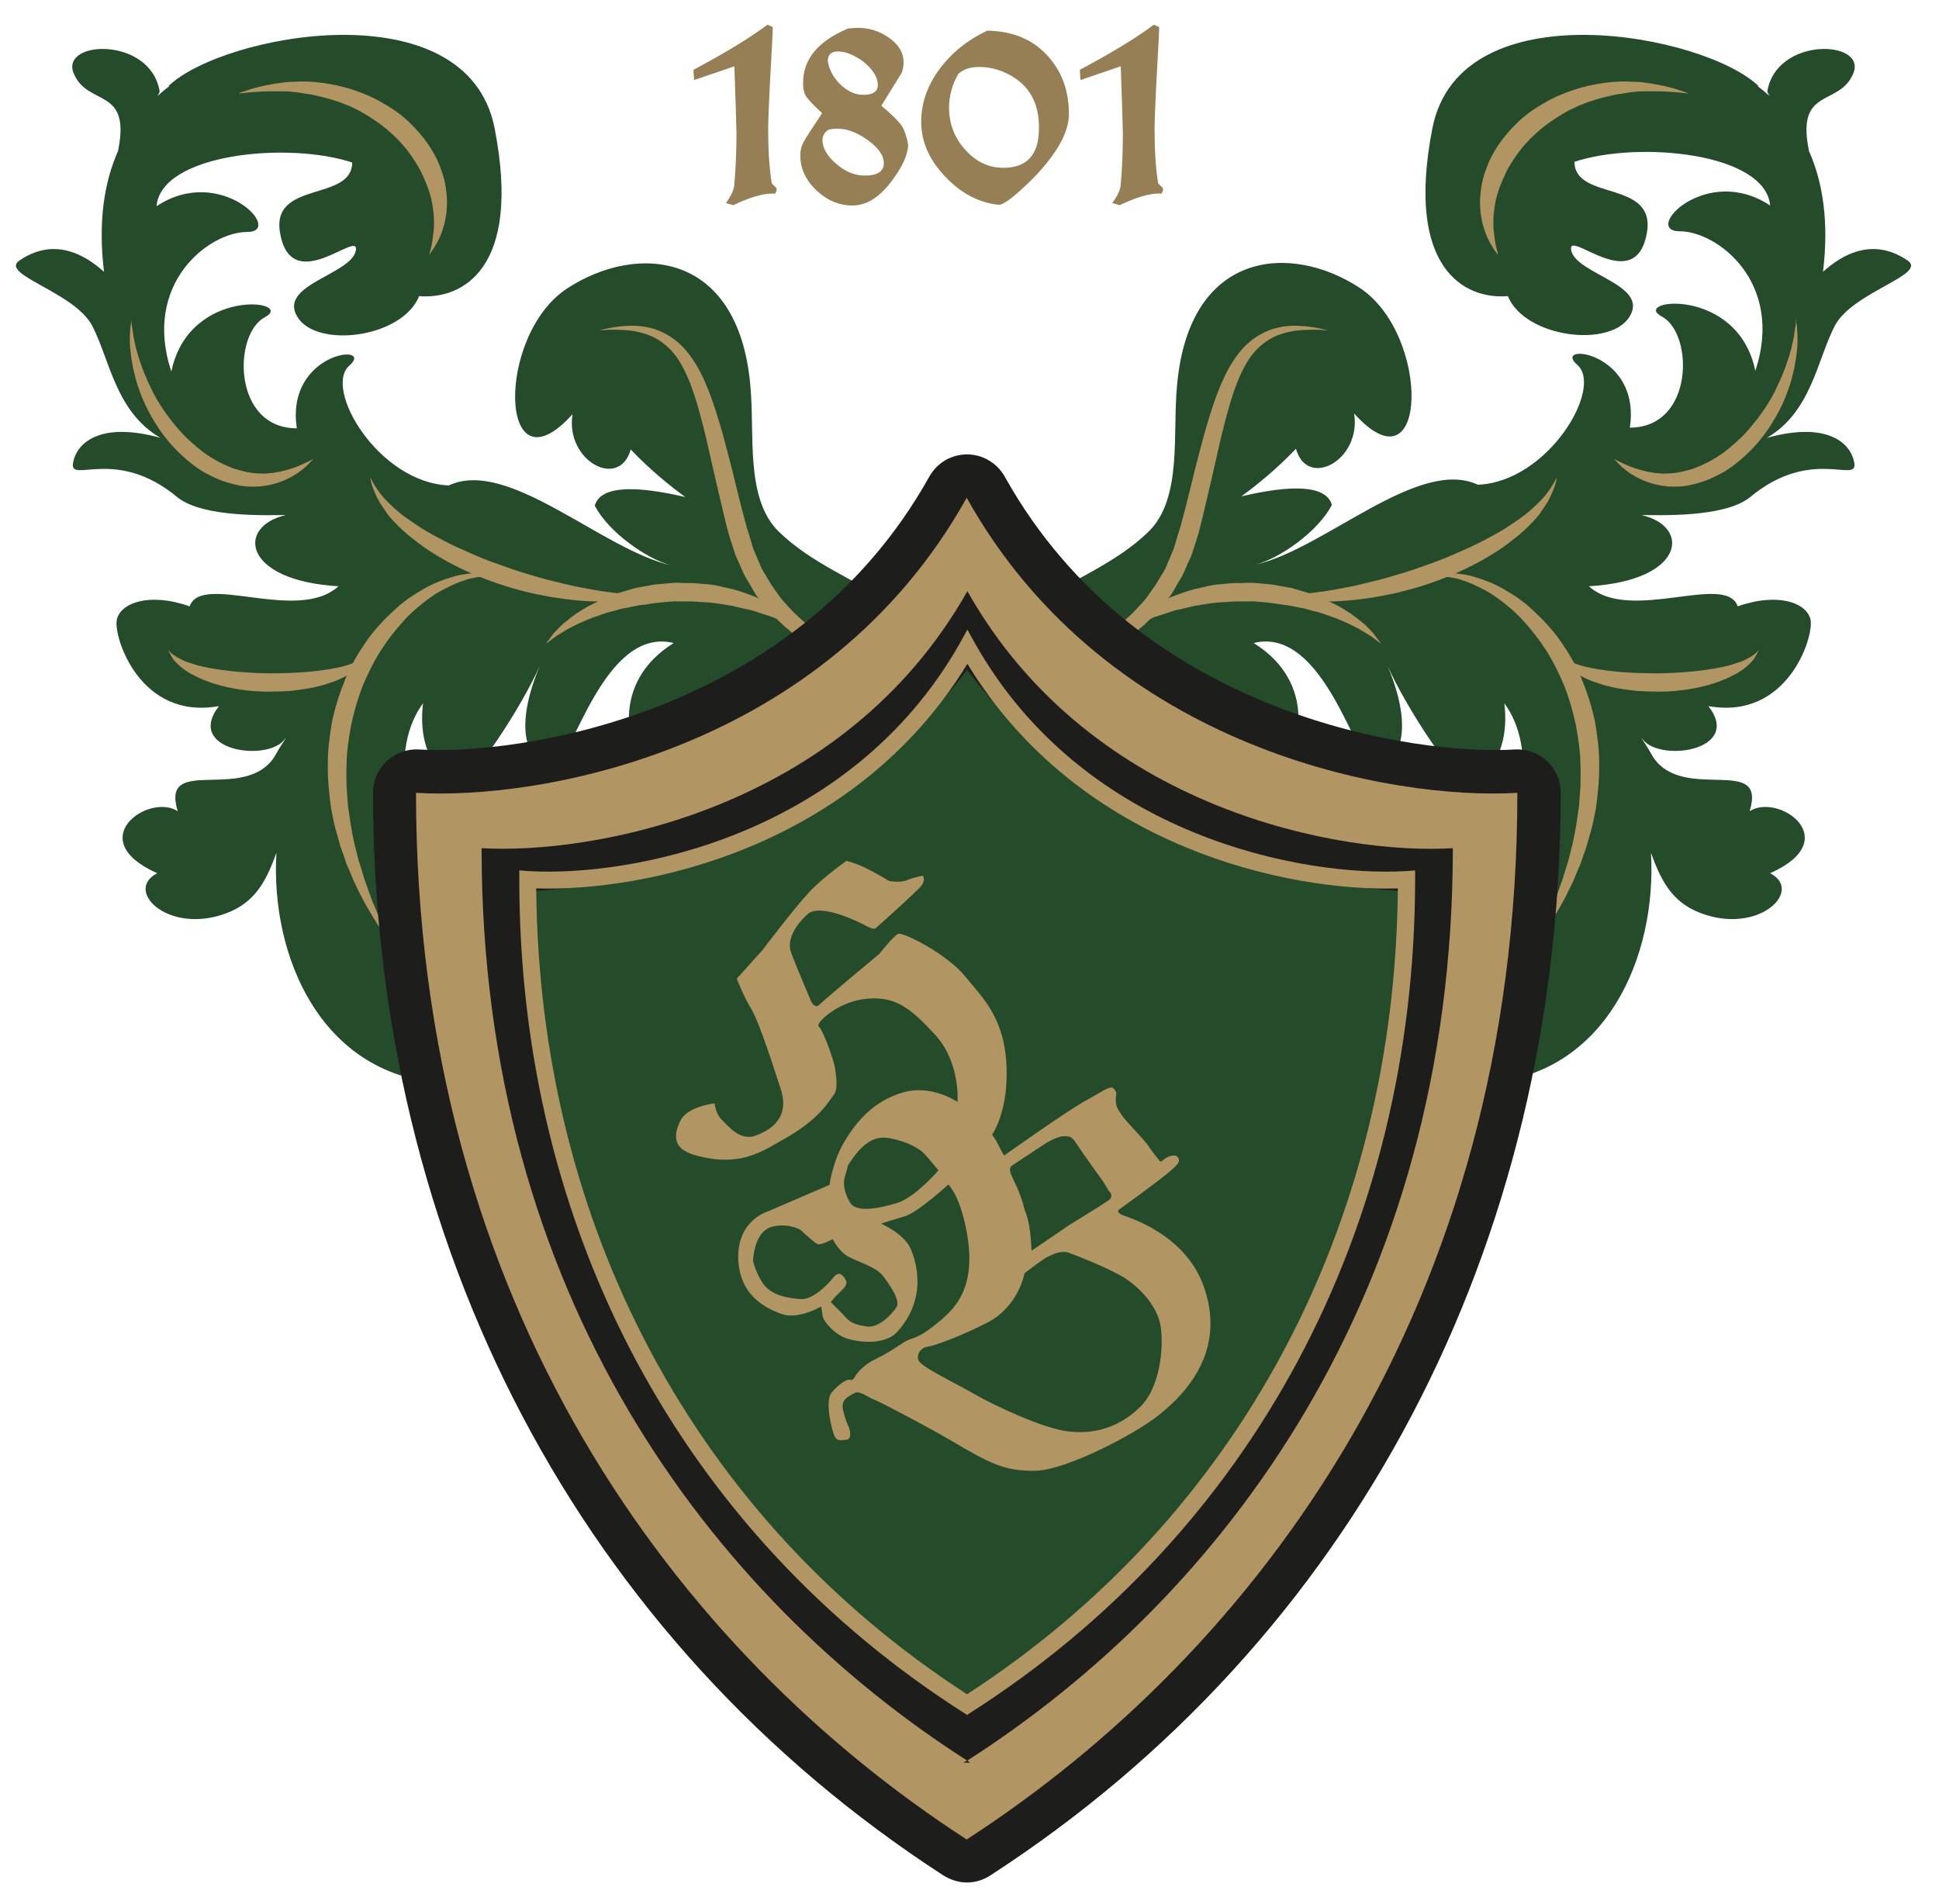
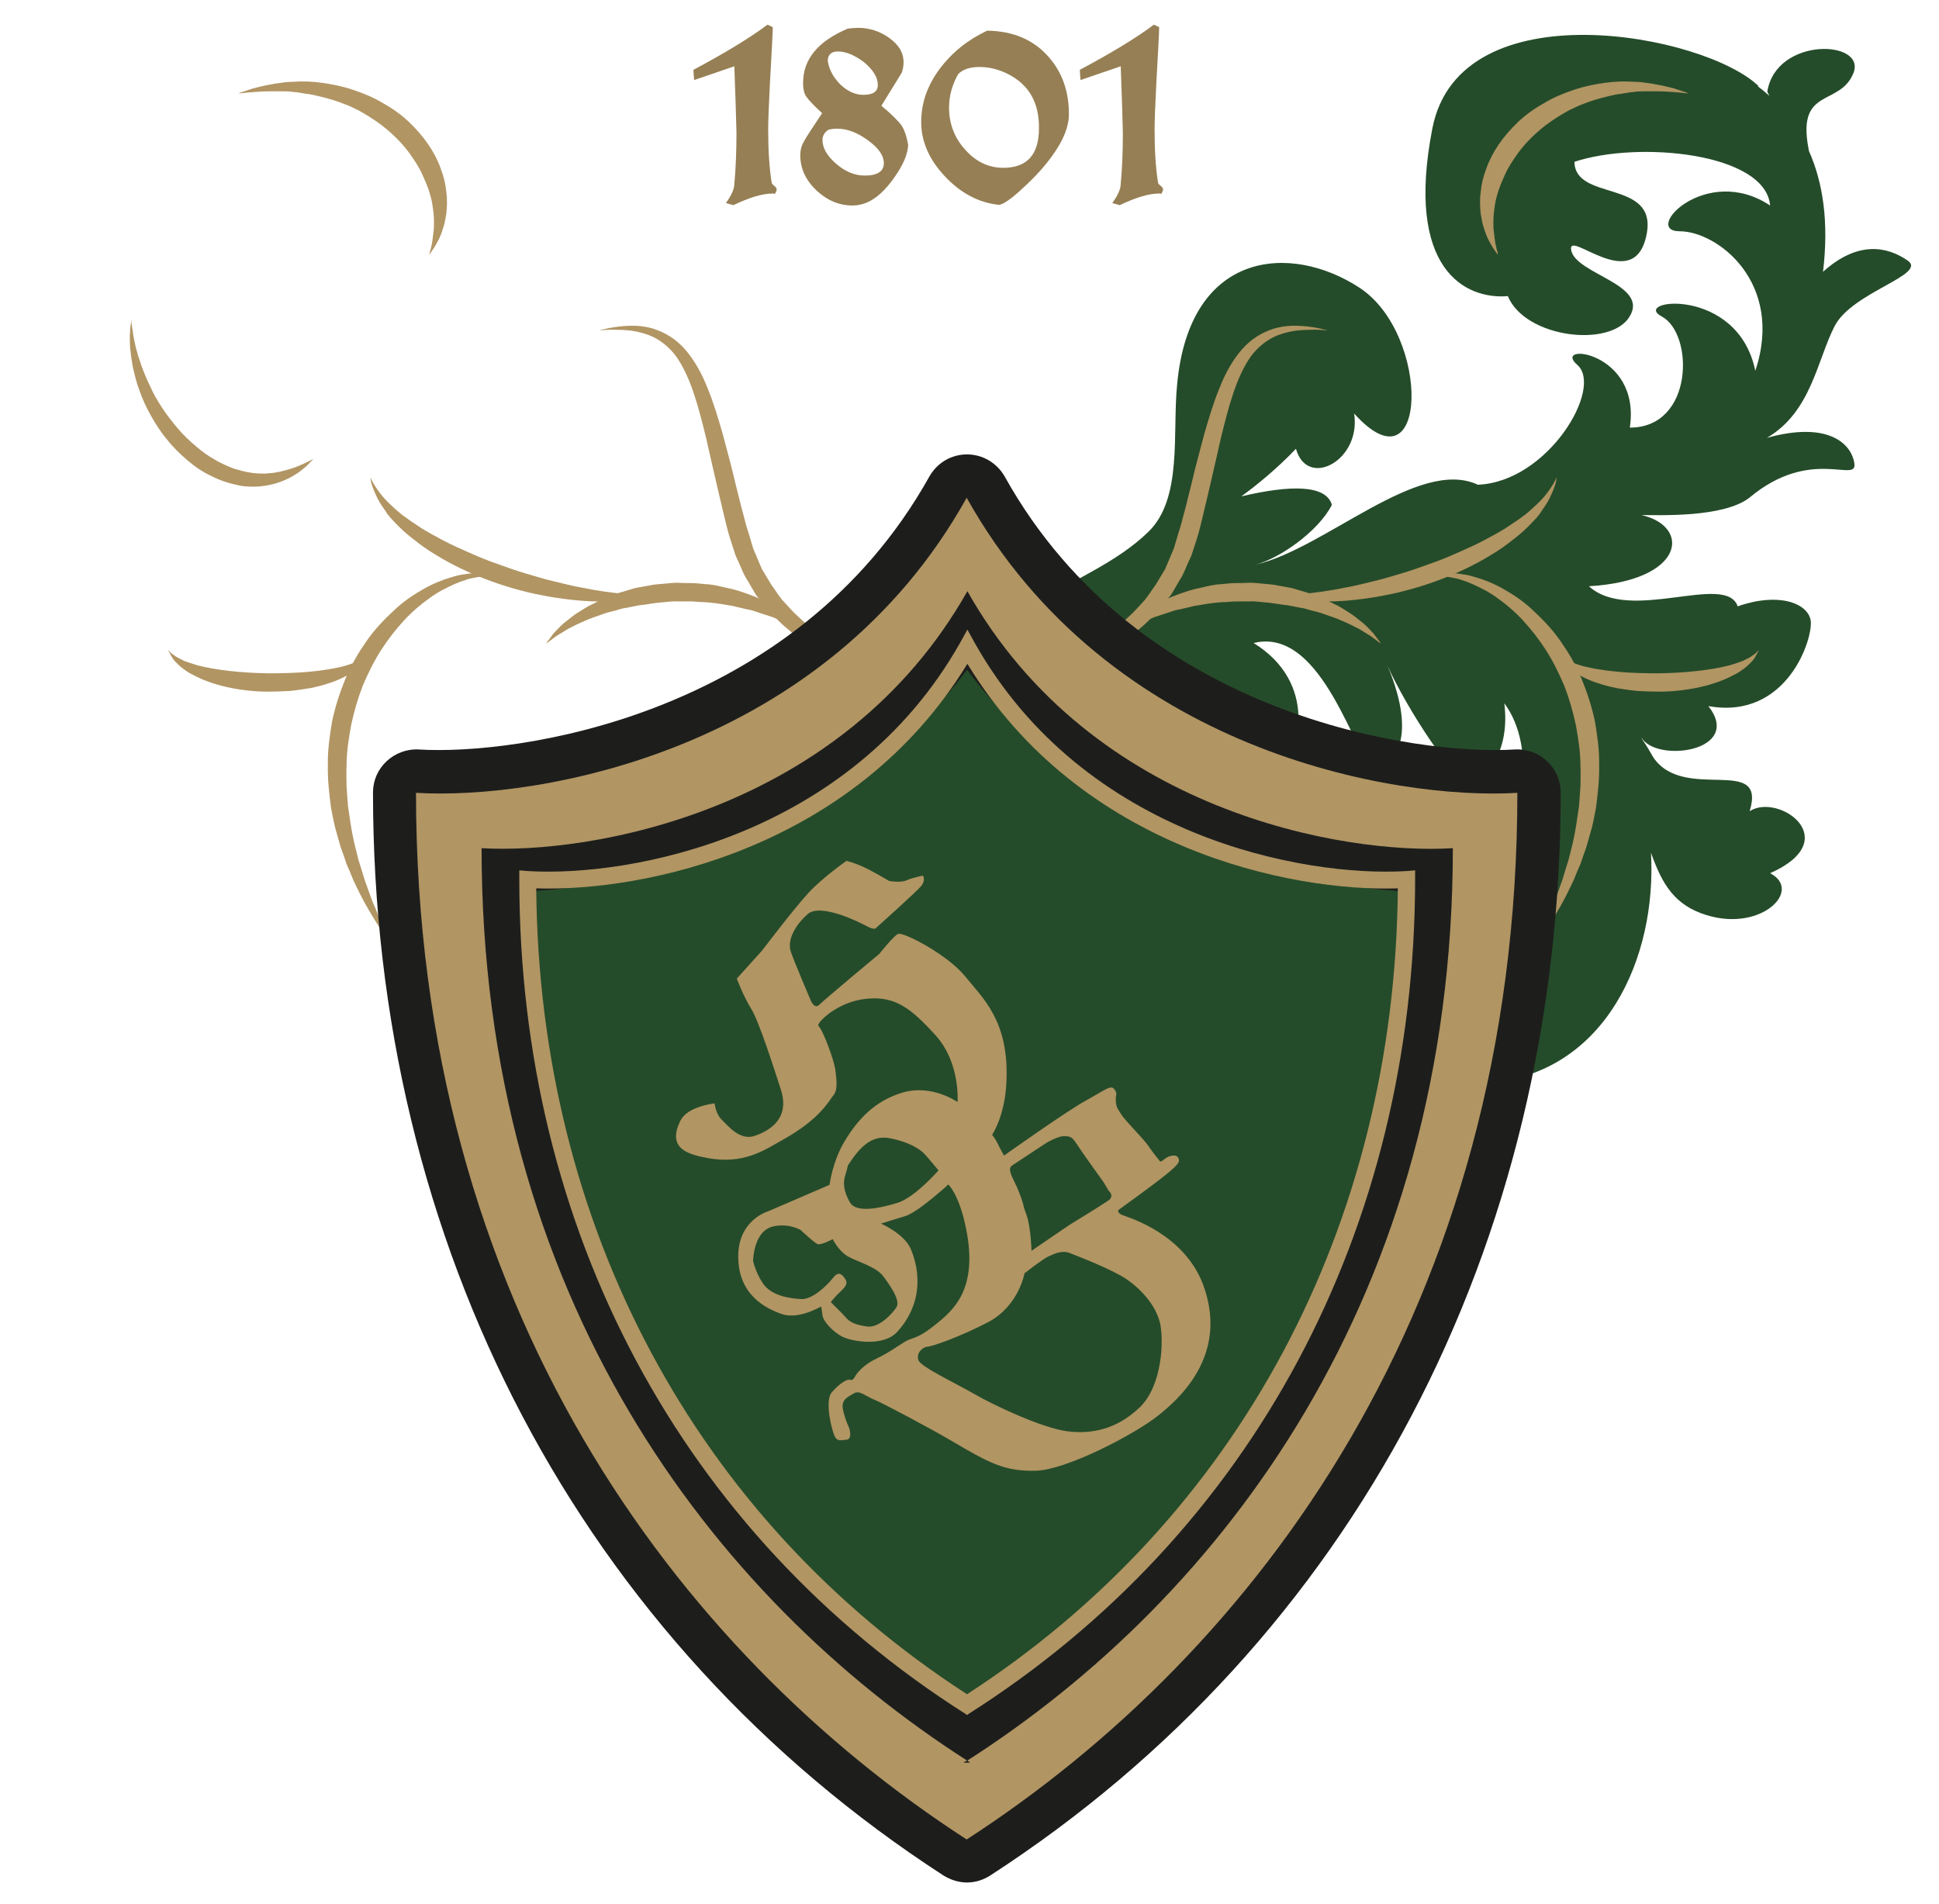
<svg xmlns="http://www.w3.org/2000/svg" version="1.1" id="Ebene_1" x="0px" y="0px" viewBox="0 0 550 540" style="enable-background:new 0 0 550 540;" xml:space="preserve">
  <style type="text/css">
	.st0{fill:#254C2A;}
	.st1{fill:#B19563;}
	.st2{fill:#967F54;}
	.st3{fill:#E10B17;}
	.st4{fill:#1D1E1C;}
</style>
  <g>
    <g>
      <path class="st0" d="M520.4,92.5c5-9.7,26.5-14.6,20.7-18.6c-5.8-4-14.1-5.7-24,3.2c1.7-14.1,0-25.3-4-34.3c0-0.2-0.1-0.4-0.1-0.6    c-3.4-17.6,8.8-11.9,12.7-21.4c3.9-9.5-21.9-10.5-24.4,5.2c0,0,0.2,0.5,0.6,1.2c-1.1-1-2.2-1.9-3.4-2.8c0.1,0,0.2,0.1,0.4,0.1    c-15.1-14.8-84.8-28.1-92.6,11.9c-7.8,40,9.3,48.6,21.4,47.6c4.9,11.9,29.3,14.8,34.6,5.7c5.4-9-15.1-11.9-16.6-18.6    c-1.5-6.7,18,13.3,21.4-4.8c2.9-15.5-20.4-9.1-20.5-20.4c18-6,54.2-2.6,55.5,12.4c-18.2-12.1-36.4,7.3-25.7,7.3    c10.8,0,29.8,14.6,21.5,39.6c-5-24.3-35.6-20.2-26.5-15.4c9.1,4.9,9.1,31.5-9.1,31.5c3.3-21.8-22.4-24.3-14.9-17.8    c7.5,6.5-8.3,33.2-28.2,34c-16.9-7.9-43.5,18.3-63.2,22.7c6.9-1.7,18-9.5,21.8-17c-1.7-5.7-11.6-5.7-25.7-2.4    c3.9-2.8,10.1-7.8,15.5-13.5c3.2,11.5,18.6,3.3,16.5-10c21,23.3,21.9-22.4,1.5-35.7C366,68.8,337.4,71.1,333.9,109    c-1.4,13.8,1.6,32.3-8.1,41.8c-18.2,17.8-49.6,18.7-47.3,51.5c2.4,33.7,60.5,13.2,52.2-10.2c12.4-4,26.5,34,32.3,27.5    c5.8-6.5,10.8-25.9-7.4-37.2c19.9-4.9,29,34,33.9,34.8c5,0.8,13.2-6.5,4.1-28.3c5,11.3,19.9,34.8,24,33.2    c4.1-1.6,10.8-8.9,9.1-22.6c9.1,12.1,8.3,38.8-16.6,54.2c-0.9,0.5-1.7,1-2.5,1.5c-1.1-6.4,0.8-13.2,3.8-16.6    c-4.9-1.9-27.8,8.6-25.3,22.9c2.4,14.3-2.9,49,36.1,45.7c33.3-2.8,47.8-35.6,46.1-65.3c3.2,9,6.7,14.9,15.8,17.7    c15.6,4.8,27.3-7.1,18-11.9c21.4-9.5,2.4-22.9-5.8-17.6c4.9-16.2-18.5-2.4-27.3-15.2c-1-1.8-2.1-3.6-3.3-5.4c0-0.1,0-0.2-0.1-0.3    c4.1,7.3,29,4,19-8.9c22.4,4,29.8-19.4,29-24.3c-0.8-4.9-9.1-8.1-20.7-4c-3.3-9.7-30.6,4.9-42.2-5.7c27.3-1.6,29-17,14.9-20.2    c5,0,23.2,0.8,30.6-4.9c17.4-14.6,30.6-4,29.8-9.7c-0.8-5.7-7.5-12.1-24.8-7.3C513.8,116.8,515.4,102.2,520.4,92.5z" />
      <g>
        <path class="st1" d="M287.8,212.8c0,0,0.1-0.6,0.4-1.7c0.1-0.6,0.3-1.3,0.5-2.1c0.2-0.8,0.4-1.8,0.9-2.8c0.4-1,0.9-2.2,1.4-3.4     c0.5-1.2,1.4-2.4,2.2-3.8c0.2-0.3,0.4-0.7,0.6-1c0.2-0.3,0.5-0.6,0.8-1c0.5-0.7,1-1.3,1.6-2c0.5-0.7,1.2-1.3,1.8-2     c0.7-0.7,1.3-1.3,2-2c2.9-2.6,6.2-5.2,9.7-7.7c3.5-2.6,7.1-5.2,10.4-8.3c1.7-1.5,3.2-3.3,4.7-4.9c0.7-0.9,1.4-1.9,2-2.8l1-1.4     l0.9-1.5c0.6-1,1.2-2,1.8-3c0.5-1.1,0.9-2.2,1.4-3.3c0.4-1.1,1-2.1,1.3-3.3l1-3.4c0.8-2.2,1.3-4.7,2-7.1c0.6-2.4,1.2-4.8,1.8-7.2     c1.1-4.8,2.4-9.4,3.6-14c1.3-4.5,2.6-8.9,4.3-13c1.6-4.1,3.7-7.9,6.3-10.9c1.3-1.5,2.8-2.8,4.4-3.8c1.6-1,3.2-1.7,4.8-2.2     c3.2-0.9,6-0.9,8.3-0.7c2.3,0.2,4,0.5,5.2,0.8c1.2,0.3,1.8,0.4,1.8,0.4s-0.6,0-1.8-0.1c-1.2-0.1-2.9-0.1-5.1,0     c-2.2,0.1-4.8,0.5-7.6,1.6c-2.7,1.1-5.3,3.1-7.4,5.9c-4.1,5.8-6.3,14.2-8.5,23.2c-1,4.5-2.1,9.2-3.2,14c-0.6,2.4-1.1,4.8-1.7,7.2     c-0.6,2.4-1.1,4.8-1.9,7.3l-1.2,3.7c-0.3,1.2-1,2.4-1.5,3.6c-0.5,1.2-1,2.4-1.6,3.5c-0.7,1.1-1.3,2.2-2,3.4l-1,1.7l-1.2,1.5     c-0.8,1-1.6,2-2.4,3c-1.8,1.8-3.5,3.7-5.4,5.2c-3.7,3.3-7.7,5.8-11.3,8.1c-3.7,2.3-7,4.6-10,6.8c-2.8,2.3-5.3,4.6-7.2,7     c-0.9,1.2-1.8,2.3-2.5,3.4c-0.6,1.1-1.2,2.1-1.8,3.1c-0.6,0.9-0.9,1.9-1.2,2.6c-0.3,0.8-0.6,1.5-0.8,2     C288.1,212.2,287.8,212.8,287.8,212.8z" />
        <path class="st1" d="M316.1,180.3c0,0,0.9-0.9,2.6-2.4c0.9-0.7,1.8-1.7,3.1-2.6c1.3-0.9,2.8-1.9,4.5-3c1.7-0.9,3.7-1.9,5.8-2.9     c2.1-0.8,4.4-1.7,6.8-2.3c2.5-0.5,5-1.3,7.6-1.4c1.3-0.1,2.6-0.3,4-0.3c1.3,0,2.7,0,4-0.1c1.3,0,2.7,0.2,4,0.3     c1.3,0.1,2.7,0.2,4,0.5c1.3,0.2,2.6,0.5,3.9,0.7c1.2,0.4,2.5,0.7,3.7,1.1c1.2,0.3,2.4,0.8,3.5,1.2c1.1,0.5,2.2,0.8,3.2,1.4     c1,0.5,2,1,3,1.5c0.9,0.5,1.8,1.1,2.6,1.6c1.7,1,3.1,2.3,4.3,3.2c1.2,1,2.1,2.1,2.9,2.9c0.7,0.9,1.2,1.7,1.6,2.1     c0.3,0.5,0.5,0.8,0.5,0.8s-1-0.8-2.8-2.1c-1-0.6-2.1-1.3-3.4-2.1c-1.4-0.7-2.9-1.5-4.6-2.2c-1.7-0.8-3.6-1.4-5.6-2.1     c-1-0.4-2.1-0.6-3.2-0.9c-1.1-0.3-2.2-0.7-3.3-0.8c-1.1-0.2-2.3-0.5-3.5-0.7c-1.2-0.1-2.4-0.3-3.6-0.5c-1.2-0.2-2.4-0.3-3.6-0.4     c-1.2-0.1-2.5-0.3-3.7-0.2c-1.2,0-2.5,0-3.7,0c-1.2,0-2.4,0.2-3.7,0.2c-2.4,0.1-4.8,0.5-7.1,0.9c-1.2,0.1-2.2,0.5-3.3,0.7     c-1.1,0.3-2.2,0.5-3.2,0.7c-2,0.7-4,1.3-5.8,1.9c-1.7,0.7-3.3,1.4-4.7,1.9c-1.4,0.6-2.6,1.3-3.7,1.8     C317.3,179.8,316.1,180.3,316.1,180.3z" />
        <path class="st1" d="M361,168.9c0,0,0.4,0,1,0c0.7,0,1.7,0,2.9-0.1c2.5-0.1,6.1-0.4,10.3-1c2.1-0.3,4.4-0.7,6.8-1.2     c2.4-0.4,4.9-1.1,7.5-1.7c2.6-0.6,5.2-1.4,7.9-2.2c2.7-0.8,5.3-1.7,8-2.7c2.7-0.9,5.3-2,7.8-3.1c2.5-1.1,5-2.2,7.3-3.4     c2.3-1.2,4.5-2.4,6.6-3.7c2-1.3,3.9-2.6,5.5-3.8c1.6-1.3,3-2.6,4.2-3.8c1.2-1.2,2.1-2.4,2.8-3.4c0.3-0.5,0.7-1,0.9-1.4     c0.3-0.4,0.4-0.8,0.6-1.1c0.3-0.6,0.5-0.9,0.5-0.9s-0.1,0.3-0.2,1c-0.1,0.7-0.4,1.6-0.9,2.8c-0.5,1.2-1.1,2.6-2.1,4.1     c-0.5,0.8-1.1,1.5-1.6,2.4c-0.6,0.8-1.3,1.6-2.1,2.4c-1.5,1.6-3.3,3.3-5.3,4.8c-2,1.6-4.2,3.2-6.6,4.6     c-4.7,2.9-10.1,5.4-15.6,7.4c-2.8,1-5.6,1.9-8.4,2.6c-2.8,0.8-5.6,1.3-8.3,1.8c-5.4,0.9-10.6,1.4-15,1.3c-2.2,0-4.2-0.1-6-0.3     c-1.8-0.2-3.3-0.4-4.6-0.7c-1.3-0.2-2.2-0.5-2.9-0.7C361.3,169,361,168.9,361,168.9z" />
        <path class="st1" d="M405.9,163.2c0,0,0.5-0.1,1.5-0.3c0.5-0.1,1.1-0.2,1.8-0.2c0.7,0,1.6-0.2,2.5-0.1c0.9,0,2,0.1,3.1,0.3     c1.1,0.1,2.3,0.4,3.6,0.8c2.5,0.7,5.3,1.8,8.1,3.4c2.8,1.6,5.7,3.5,8.4,6.1c2.7,2.5,5.4,5.3,7.7,8.6c2.3,3.3,4.4,6.8,6,10.7     c1.6,3.9,2.9,7.9,3.8,12.1c0.7,4.2,1.3,8.4,1.2,12.5c0.1,4.1-0.4,8.2-0.9,12.1c-0.4,1.9-0.7,3.8-1.2,5.7c-0.5,1.8-1,3.6-1.5,5.3     c-0.6,1.7-1.2,3.3-1.7,4.9c-0.7,1.5-1.3,3-1.9,4.5c-1.3,2.8-2.6,5.4-3.8,7.5c-1.3,2.2-2.4,4.1-3.4,5.6c-2.1,3-3.3,4.6-3.3,4.6     s0.8-1.9,2.3-5.1c0.8-1.6,1.5-3.7,2.5-5.9c0.5-1.1,0.9-2.4,1.4-3.7c0.4-1.3,1-2.6,1.4-4.1c0.4-1.4,0.9-2.9,1.4-4.5     c0.4-1.6,0.8-3.2,1.2-4.8c0.4-1.7,0.7-3.4,1-5.2c0.3-1.8,0.5-3.6,0.8-5.4c0.1-1.8,0.3-3.7,0.4-5.6c0-1.9,0.1-3.8,0-5.7     c0-3.9-0.6-7.8-1.3-11.6c-0.8-3.8-1.9-7.6-3.3-11.2c-1.5-3.5-3.2-7-5.2-10.1c-2-3.1-4.2-5.9-6.5-8.4c-2.3-2.5-4.8-4.6-7.2-6.3     c-2.4-1.8-4.9-3-7.1-4c-1.1-0.5-2.2-0.9-3.2-1.2c-1-0.4-2-0.5-2.9-0.7c-0.9-0.2-1.7-0.2-2.4-0.3c-0.7-0.1-1.3-0.1-1.8-0.1     C406.4,163.2,405.9,163.2,405.9,163.2z" />
        <path class="st1" d="M424.9,72.3c0,0-0.2-0.3-0.6-0.8c-0.3-0.5-0.9-1.2-1.4-2.2c-0.6-1-1.2-2.2-1.7-3.7c-0.2-0.7-0.5-1.5-0.7-2.3     c-0.2-0.8-0.3-1.7-0.5-2.7c-0.2-1.9-0.3-3.9,0-6.1c0.2-2.2,0.7-4.4,1.6-6.7c0.8-2.3,2-4.6,3.5-6.8c1.5-2.2,3.4-4.4,5.5-6.4     c2.1-2,4.6-3.8,7.3-5.3c2.6-1.6,5.5-2.8,8.5-3.8c2.9-1,5.9-1.6,8.8-2c2.9-0.4,5.6-0.5,8.1-0.3c1.3,0,2.4,0.1,3.6,0.3     c1.1,0.1,2.2,0.3,3.1,0.5c2,0.3,3.6,0.8,4.9,1.1c1.3,0.4,2.3,0.8,3,1c0.7,0.2,1,0.4,1,0.4s-0.4,0-1.1-0.1     c-0.7-0.1-1.8-0.2-3.2-0.3c-1.4-0.1-3-0.2-4.9-0.2c-0.9,0-1.9,0-3,0c-1.1,0-2.2,0-3.3,0.2c-0.6,0-1.1,0.1-1.7,0.2     c-0.6,0.1-1.2,0.2-1.8,0.3c-1.2,0.1-2.4,0.4-3.7,0.7c-2.5,0.6-5,1.3-7.4,2.3c-1.2,0.4-2.4,1.1-3.6,1.6c-1.1,0.6-2.3,1.3-3.4,2     c-2.2,1.4-4.4,3-6.2,4.7c-1.9,1.7-3.6,3.6-5,5.5c-1.4,2-2.7,3.9-3.6,5.9c-0.9,2-1.8,4-2.3,5.9c-0.6,1.9-0.8,3.8-1,5.5     c-0.1,0.9-0.1,1.7-0.1,2.5c0,0.8,0,1.6,0.1,2.3c0.2,1.4,0.3,2.7,0.5,3.7c0.2,1,0.4,1.8,0.6,2.4C424.8,72,424.9,72.3,424.9,72.3z" />
-         <path class="st1" d="M509.4,90.4c0,0,0,0.3,0.1,1c0.1,0.6,0.3,1.5,0.3,2.7c0.1,1.2,0.1,2.7,0,4.4c-0.1,0.9-0.2,1.8-0.3,2.7     c-0.2,1-0.3,2-0.5,3c-0.5,2.1-1,4.4-1.9,6.7c-0.8,2.3-1.9,4.7-3.2,7c-1.3,2.3-2.8,4.7-4.6,6.8c-1.7,2.2-3.7,4.1-5.8,5.9     c-2.1,1.8-4.3,3.3-6.7,4.4c-2.3,1.2-4.7,2-7,2.5c-2.3,0.6-4.6,0.6-6.6,0.5c-2.1-0.2-4-0.6-5.7-1.2c-0.9-0.3-1.6-0.6-2.4-1     c-0.7-0.3-1.4-0.7-2-1.1c-1.3-0.7-2.2-1.6-3-2.2c-0.8-0.7-1.3-1.3-1.7-1.7c-0.4-0.4-0.6-0.6-0.6-0.6s0.3,0.1,0.8,0.4     c0.5,0.2,1.2,0.6,2.1,1c0.9,0.4,2,0.9,3.3,1.3c0.6,0.2,1.3,0.4,2.1,0.6c0.7,0.2,1.5,0.4,2.3,0.5c0.4,0.1,0.8,0.1,1.2,0.2     c0.4,0,0.9,0,1.3,0.1c0.9,0.1,1.8,0,2.7,0c1.9-0.1,3.8-0.5,5.8-1.1c1-0.2,2-0.7,3-1.1c1-0.5,2-0.9,3-1.5c2-1.1,3.9-2.4,5.7-4     c1.8-1.5,3.6-3.2,5.2-5.1c1.6-1.9,3.1-3.8,4.4-5.8c1.3-2,2.5-4,3.4-6.1c1-2,1.8-4,2.5-5.9c0.3-0.9,0.6-1.9,0.9-2.7     c0.2-0.9,0.5-1.7,0.7-2.5c0.3-1.6,0.7-3,0.8-4.2c0.2-1.2,0.3-2.1,0.4-2.8C509.3,90.7,509.4,90.4,509.4,90.4z" />
        <path class="st1" d="M441.6,185.2c0,0,0.2,0.2,0.5,0.5c0.3,0.3,0.9,0.7,1.6,1.1c0.7,0.4,1.6,0.8,2.7,1.3c1.1,0.4,2.3,0.8,3.6,1.1     c1.4,0.3,2.8,0.6,4.4,0.8c1.6,0.3,3.3,0.4,5,0.6c3.5,0.3,7.2,0.4,11,0.4c7.5-0.1,15-0.9,20.3-2.3c1.3-0.4,2.5-0.8,3.6-1.2     c1-0.5,1.9-0.9,2.6-1.4c0.7-0.5,1.2-0.8,1.5-1.2c0.3-0.3,0.5-0.5,0.5-0.5s-0.1,0.2-0.3,0.6c-0.2,0.4-0.5,1-1,1.8     c-0.5,0.7-1.3,1.5-2.2,2.3c-0.5,0.4-1,0.8-1.6,1.2c-0.6,0.4-1.2,0.8-1.9,1.1c-5.4,3-13.5,4.8-21.5,4.8c-2,0-4-0.1-6-0.2     c-2-0.2-3.9-0.5-5.8-0.8c-1.9-0.4-3.6-0.8-5.3-1.4c-1.7-0.5-3.2-1.2-4.6-1.9c-1.4-0.7-2.6-1.4-3.6-2.2c-1-0.8-1.8-1.5-2.3-2.2     c-0.6-0.7-0.9-1.3-1.1-1.7C441.7,185.4,441.6,185.2,441.6,185.2z" />
      </g>
    </g>
    <g>
-       <path class="st0" d="M26.2,92.5c-5-9.7-26.5-14.6-20.7-18.6c5.8-4,14.1-5.7,24,3.2c-1.7-14.1,0-25.3,4-34.3c0-0.2,0.1-0.4,0.1-0.6    c3.4-17.6-8.8-11.9-12.7-21.4c-3.9-9.5,21.9-10.5,24.4,5.2c0,0-0.2,0.5-0.6,1.2c1.1-1,2.2-1.9,3.4-2.8c-0.1,0-0.2,0.1-0.4,0.1    c15.1-14.8,84.8-28.1,92.6,11.9c7.8,40-9.3,48.6-21.4,47.6C114,96,89.6,98.9,84.3,89.8c-5.4-9,15.1-11.9,16.6-18.6    c1.5-6.7-18,13.3-21.4-4.8C76.5,51,99.8,57.4,99.9,46.1c-18-6-54.2-2.6-55.5,12.4c18.2-12.1,36.4,7.3,25.7,7.3    c-10.8,0-29.8,14.6-21.5,39.6c5-24.3,35.6-20.2,26.5-15.4c-9.1,4.9-9.1,31.5,9.1,31.5c-3.3-21.8,22.4-24.3,14.9-17.8    c-7.5,6.5,8.3,33.2,28.2,34c16.9-7.9,43.5,18.3,63.2,22.7c-6.9-1.7-18-9.5-21.8-17c1.7-5.7,11.6-5.7,25.7-2.4    c-3.9-2.8-10.1-7.8-15.5-13.5c-3.2,11.5-18.6,3.3-16.5-10c-21,23.3-21.9-22.4-1.5-35.7c19.8-12.9,48.4-10.6,51.9,27.2    c1.4,13.8-1.6,32.3,8.1,41.8c18.2,17.8,49.6,18.7,47.3,51.5c-2.4,33.7-60.5,13.2-52.2-10.2c-12.4-4-26.5,34-32.3,27.5    c-5.8-6.5-10.8-25.9,7.4-37.2c-19.9-4.9-29,34-33.9,34.8c-5,0.8-13.2-6.5-4.1-28.3c-5,11.3-19.9,34.8-24,33.2    c-4.1-1.6-10.8-8.9-9.1-22.6c-9.1,12.1-8.3,38.8,16.6,54.2c0.9,0.5,1.7,1,2.5,1.5c1.1-6.4-0.8-13.2-3.8-16.6    c4.9-1.9,27.8,8.6,25.3,22.9c-2.4,14.3,2.9,49-36.1,45.7c-33.3-2.8-47.8-35.6-46.1-65.3c-3.2,9-6.7,14.9-15.8,17.7    c-15.6,4.8-27.3-7.1-18-11.9c-21.4-9.5-2.4-22.9,5.8-17.6c-4.9-16.2,18.5-2.4,27.3-15.2c1-1.8,2.1-3.6,3.3-5.4    c0-0.1,0-0.2,0.1-0.3c-4.1,7.3-29,4-19-8.9c-22.4,4-29.8-19.4-29-24.3c0.8-4.9,9.1-8.1,20.7-4c3.3-9.7,30.6,4.9,42.2-5.7    c-27.3-1.6-29-17-14.9-20.2c-5,0-23.2,0.8-30.6-4.9c-17.4-14.6-30.6-4-29.8-9.7c0.8-5.7,7.5-12.1,24.8-7.3    C32.8,116.8,31.2,102.2,26.2,92.5z" />
      <g>
        <path class="st1" d="M258.8,212.8c0,0-0.1-0.6-0.4-1.7c-0.1-0.6-0.3-1.3-0.5-2.1c-0.2-0.8-0.4-1.8-0.9-2.8     c-0.4-1-0.9-2.2-1.4-3.4c-0.5-1.2-1.4-2.4-2.2-3.8c-0.2-0.3-0.4-0.7-0.6-1c-0.2-0.3-0.5-0.6-0.8-1c-0.5-0.7-1-1.3-1.6-2     c-0.5-0.7-1.2-1.3-1.8-2c-0.7-0.7-1.3-1.3-2-2c-2.9-2.6-6.2-5.2-9.7-7.7c-3.5-2.6-7.1-5.2-10.4-8.3c-1.7-1.5-3.2-3.3-4.7-4.9     c-0.7-0.9-1.4-1.9-2-2.8l-1-1.4l-0.9-1.5c-0.6-1-1.2-2-1.8-3c-0.5-1.1-0.9-2.2-1.4-3.3c-0.4-1.1-1-2.1-1.3-3.3l-1-3.4     c-0.8-2.2-1.3-4.7-2-7.1c-0.6-2.4-1.2-4.8-1.8-7.2c-1.1-4.8-2.4-9.4-3.6-14c-1.3-4.5-2.6-8.9-4.3-13c-1.6-4.1-3.7-7.9-6.3-10.9     c-1.3-1.5-2.8-2.8-4.4-3.8c-1.6-1-3.2-1.7-4.8-2.2c-3.2-0.9-6-0.9-8.3-0.7c-2.3,0.2-4,0.5-5.2,0.8c-1.2,0.3-1.8,0.4-1.8,0.4     s0.6,0,1.8-0.1c1.2-0.1,2.9-0.1,5.1,0c2.2,0.1,4.8,0.5,7.6,1.6c2.7,1.1,5.3,3.1,7.4,5.9c4.1,5.8,6.3,14.2,8.5,23.2     c1,4.5,2.1,9.2,3.2,14c0.6,2.4,1.1,4.8,1.7,7.2c0.6,2.4,1.1,4.8,1.9,7.3l1.2,3.7c0.3,1.2,1,2.4,1.5,3.6c0.5,1.2,1,2.4,1.6,3.5     c0.7,1.1,1.3,2.2,2,3.4l1,1.7l1.2,1.5c0.8,1,1.6,2,2.4,3c1.8,1.8,3.5,3.7,5.4,5.2c3.7,3.3,7.7,5.8,11.3,8.1c3.7,2.3,7,4.6,10,6.8     c2.8,2.3,5.3,4.6,7.2,7c0.9,1.2,1.8,2.3,2.5,3.4c0.6,1.1,1.2,2.1,1.8,3.1c0.6,0.9,0.9,1.9,1.2,2.6c0.3,0.8,0.6,1.5,0.8,2     C258.5,212.2,258.8,212.8,258.8,212.8z" />
        <path class="st1" d="M230.5,180.3c0,0-0.9-0.9-2.6-2.4c-0.9-0.7-1.8-1.7-3.1-2.6c-1.3-0.9-2.8-1.9-4.5-3     c-1.7-0.9-3.7-1.9-5.8-2.9c-2.1-0.8-4.4-1.7-6.8-2.3c-2.5-0.5-5-1.3-7.6-1.4c-1.3-0.1-2.6-0.3-4-0.3c-1.3,0-2.7,0-4-0.1     c-1.3,0-2.7,0.2-4,0.3c-1.3,0.1-2.7,0.2-4,0.5c-1.3,0.2-2.6,0.5-3.9,0.7c-1.2,0.4-2.5,0.7-3.7,1.1c-1.2,0.3-2.4,0.8-3.5,1.2     c-1.1,0.5-2.2,0.8-3.2,1.4c-1,0.5-2,1-3,1.5c-0.9,0.5-1.8,1.1-2.6,1.6c-1.7,1-3.1,2.3-4.3,3.2c-1.2,1-2.1,2.1-2.9,2.9     c-0.7,0.9-1.2,1.7-1.6,2.1c-0.3,0.5-0.5,0.8-0.5,0.8s1-0.8,2.8-2.1c1-0.6,2.1-1.3,3.4-2.1c1.4-0.7,2.9-1.5,4.6-2.2     c1.7-0.8,3.6-1.4,5.6-2.1c1-0.4,2.1-0.6,3.2-0.9c1.1-0.3,2.2-0.7,3.3-0.8c1.1-0.2,2.3-0.5,3.5-0.7c1.2-0.1,2.4-0.3,3.6-0.5     c1.2-0.2,2.4-0.3,3.6-0.4c1.2-0.1,2.5-0.3,3.7-0.2c1.2,0,2.5,0,3.7,0c1.2,0,2.4,0.2,3.7,0.2c2.4,0.1,4.8,0.5,7.1,0.9     c1.2,0.1,2.2,0.5,3.3,0.7c1.1,0.3,2.2,0.5,3.2,0.7c2,0.7,4,1.3,5.8,1.9c1.7,0.7,3.3,1.4,4.7,1.9c1.4,0.6,2.6,1.3,3.7,1.8     C229.3,179.8,230.5,180.3,230.5,180.3z" />
        <path class="st1" d="M185.6,168.9c0,0-0.4,0-1,0c-0.7,0-1.7,0-2.9-0.1c-2.5-0.1-6.1-0.4-10.3-1c-2.1-0.3-4.4-0.7-6.8-1.2     c-2.4-0.4-4.9-1.1-7.5-1.7c-2.6-0.6-5.2-1.4-7.9-2.2c-2.7-0.8-5.3-1.7-8-2.7c-2.7-0.9-5.3-2-7.8-3.1c-2.5-1.1-5-2.2-7.3-3.4     c-2.3-1.2-4.5-2.4-6.6-3.7c-2-1.3-3.9-2.6-5.5-3.8c-1.6-1.3-3-2.6-4.2-3.8c-1.2-1.2-2.1-2.4-2.8-3.4c-0.3-0.5-0.7-1-0.9-1.4     c-0.3-0.4-0.4-0.8-0.6-1.1c-0.3-0.6-0.5-0.9-0.5-0.9s0.1,0.3,0.2,1c0.1,0.7,0.4,1.6,0.9,2.8c0.5,1.2,1.1,2.6,2.1,4.1     c0.5,0.8,1.1,1.5,1.6,2.4c0.6,0.8,1.3,1.6,2.1,2.4c1.5,1.6,3.3,3.3,5.3,4.8c2,1.6,4.2,3.2,6.6,4.6c4.7,2.9,10.1,5.4,15.6,7.4     c2.8,1,5.6,1.9,8.4,2.6c2.8,0.8,5.6,1.3,8.3,1.8c5.4,0.9,10.6,1.4,15,1.3c2.2,0,4.2-0.1,6-0.3c1.8-0.2,3.3-0.4,4.6-0.7     c1.3-0.2,2.2-0.5,2.9-0.7C185.3,169,185.6,168.9,185.6,168.9z" />
        <path class="st1" d="M140.7,163.2c0,0-0.5-0.1-1.5-0.3c-0.5-0.1-1.1-0.2-1.8-0.2c-0.7,0-1.6-0.2-2.5-0.1c-0.9,0-2,0.1-3.1,0.3     c-1.1,0.1-2.3,0.4-3.6,0.8c-2.5,0.7-5.3,1.8-8.1,3.4c-2.8,1.6-5.7,3.5-8.4,6.1c-2.7,2.5-5.4,5.3-7.7,8.6c-2.3,3.3-4.4,6.8-6,10.7     c-1.6,3.9-2.9,7.9-3.8,12.1c-0.7,4.2-1.3,8.4-1.2,12.5c-0.1,4.1,0.4,8.2,0.9,12.1c0.4,1.9,0.7,3.8,1.2,5.7c0.5,1.8,1,3.6,1.5,5.3     c0.6,1.7,1.2,3.3,1.7,4.9c0.7,1.5,1.3,3,1.9,4.5c1.3,2.8,2.6,5.4,3.8,7.5c1.3,2.2,2.4,4.1,3.4,5.6c2.1,3,3.3,4.6,3.3,4.6     s-0.8-1.9-2.3-5.1c-0.8-1.6-1.5-3.7-2.5-5.9c-0.5-1.1-0.9-2.4-1.4-3.7c-0.4-1.3-1-2.6-1.4-4.1c-0.4-1.4-0.9-2.9-1.4-4.5     c-0.4-1.6-0.8-3.2-1.2-4.8c-0.4-1.7-0.7-3.4-1-5.2c-0.3-1.8-0.5-3.6-0.8-5.4c-0.1-1.8-0.3-3.7-0.4-5.6c0-1.9-0.1-3.8,0-5.7     c0-3.9,0.6-7.8,1.3-11.6c0.8-3.8,1.9-7.6,3.3-11.2c1.5-3.5,3.2-7,5.2-10.1c2-3.1,4.2-5.9,6.5-8.4c2.3-2.5,4.8-4.6,7.2-6.3     c2.4-1.8,4.9-3,7.1-4c1.1-0.5,2.2-0.9,3.2-1.2c1-0.4,2-0.5,2.9-0.7c0.9-0.2,1.7-0.2,2.4-0.3c0.7-0.1,1.3-0.1,1.8-0.1     C140.2,163.2,140.7,163.2,140.7,163.2z" />
        <path class="st1" d="M121.7,72.3c0,0,0.2-0.3,0.6-0.8c0.3-0.5,0.9-1.2,1.4-2.2c0.6-1,1.2-2.2,1.7-3.7c0.2-0.7,0.5-1.5,0.7-2.3     c0.2-0.8,0.3-1.7,0.5-2.7c0.2-1.9,0.3-3.9,0-6.1c-0.2-2.2-0.7-4.4-1.6-6.7c-0.8-2.3-2-4.6-3.5-6.8c-1.5-2.2-3.4-4.4-5.5-6.4     c-2.1-2-4.6-3.8-7.3-5.3c-2.6-1.6-5.5-2.8-8.5-3.8c-2.9-1-5.9-1.6-8.8-2c-2.9-0.4-5.6-0.5-8.1-0.3c-1.3,0-2.4,0.1-3.6,0.3     c-1.1,0.1-2.2,0.3-3.1,0.5c-2,0.3-3.6,0.8-4.9,1.1c-1.3,0.4-2.3,0.8-3,1c-0.7,0.2-1,0.4-1,0.4s0.4,0,1.2-0.1     c0.7-0.1,1.8-0.2,3.2-0.3c1.4-0.1,3-0.2,4.9-0.2c0.9,0,1.9,0,3,0c1.1,0,2.2,0,3.3,0.2c0.6,0,1.1,0.1,1.7,0.2     c0.6,0.1,1.2,0.2,1.8,0.3c1.2,0.1,2.4,0.4,3.7,0.7c2.5,0.6,5,1.3,7.4,2.3c1.3,0.4,2.4,1.1,3.6,1.6c1.1,0.6,2.3,1.3,3.4,2     c2.2,1.4,4.4,3,6.2,4.7c1.9,1.7,3.6,3.6,5,5.5c1.4,2,2.7,3.9,3.6,5.9c0.9,2,1.8,4,2.3,5.9c0.6,1.9,0.8,3.8,1,5.5     c0.1,0.9,0.1,1.7,0.1,2.5c0,0.8,0,1.6-0.1,2.3c-0.2,1.4-0.3,2.7-0.5,3.7c-0.2,1-0.4,1.8-0.6,2.4C121.8,72,121.7,72.3,121.7,72.3z     " />
        <path class="st1" d="M37.3,90.4c0,0,0,0.3-0.1,1c-0.1,0.6-0.3,1.5-0.3,2.7c-0.1,1.2-0.1,2.7,0,4.4c0.1,0.9,0.2,1.8,0.3,2.7     c0.2,1,0.3,2,0.5,3c0.5,2.1,1,4.4,1.9,6.7c0.8,2.3,1.9,4.7,3.2,7c1.3,2.3,2.8,4.7,4.6,6.8c1.7,2.2,3.7,4.1,5.8,5.9     c2.1,1.8,4.3,3.3,6.7,4.4c2.3,1.2,4.7,2,7,2.5c2.3,0.6,4.6,0.6,6.6,0.5c2.1-0.2,4-0.6,5.7-1.2c0.9-0.3,1.6-0.6,2.4-1     c0.7-0.3,1.4-0.7,2-1.1c1.3-0.7,2.2-1.6,3-2.2c0.8-0.7,1.3-1.3,1.7-1.7c0.4-0.4,0.6-0.6,0.6-0.6s-0.3,0.1-0.8,0.4     c-0.5,0.2-1.2,0.6-2.1,1c-0.9,0.4-2,0.9-3.3,1.3c-0.6,0.2-1.3,0.4-2.1,0.6c-0.7,0.2-1.5,0.4-2.3,0.5c-0.4,0.1-0.8,0.1-1.2,0.2     c-0.4,0-0.9,0-1.3,0.1c-0.9,0.1-1.8,0-2.7,0c-1.9-0.1-3.8-0.5-5.8-1.1c-1-0.2-2-0.7-3-1.1c-1-0.5-2-0.9-3-1.5     c-2-1.1-3.9-2.4-5.7-4c-1.8-1.5-3.6-3.2-5.2-5.1c-1.6-1.9-3.1-3.8-4.4-5.8c-1.3-2-2.5-4-3.4-6.1c-1-2-1.8-4-2.5-5.9     c-0.3-0.9-0.6-1.9-0.9-2.7c-0.2-0.9-0.5-1.7-0.7-2.5c-0.3-1.6-0.7-3-0.8-4.2c-0.2-1.2-0.3-2.1-0.4-2.8     C37.3,90.7,37.3,90.4,37.3,90.4z" />
        <path class="st1" d="M105,185.2c0,0-0.2,0.2-0.5,0.5c-0.3,0.3-0.9,0.7-1.6,1.1c-0.7,0.4-1.6,0.8-2.7,1.3     c-1.1,0.4-2.3,0.8-3.6,1.1c-1.4,0.3-2.8,0.6-4.4,0.8c-1.6,0.3-3.3,0.4-5,0.6c-3.5,0.3-7.2,0.4-11,0.4c-7.5-0.1-15-0.9-20.3-2.3     c-1.3-0.4-2.5-0.8-3.6-1.2c-1-0.5-1.9-0.9-2.6-1.4c-0.7-0.5-1.2-0.8-1.5-1.2c-0.3-0.3-0.5-0.5-0.5-0.5s0.1,0.2,0.3,0.6     c0.2,0.4,0.5,1,1,1.8c0.5,0.7,1.3,1.5,2.2,2.3c0.5,0.4,1,0.8,1.6,1.2c0.6,0.4,1.2,0.8,1.9,1.1c5.4,3,13.5,4.8,21.5,4.8     c2,0,4-0.1,6-0.2c2-0.2,3.9-0.5,5.8-0.8c1.9-0.4,3.6-0.8,5.3-1.4c1.7-0.5,3.2-1.2,4.6-1.9c1.4-0.7,2.6-1.4,3.6-2.2     c1-0.8,1.8-1.5,2.3-2.2c0.6-0.7,0.9-1.3,1.1-1.7C104.9,185.4,105,185.2,105,185.2z" />
      </g>
    </g>
    <g>
      <path class="st2" d="M208.3,18.8c-1.4,0.5-5.2,1.8-11.4,3.9c-0.1-1.2-0.2-2.1-0.2-2.9c8.8-4.7,15.8-8.9,21-12.8l1.5,0.7    c0,1.5-0.3,6.7-0.8,15.8c-0.3,6.1-0.5,10.5-0.5,13.2c0,5.8,0.3,10.9,1,15.2c0,0.1,0.2,0.4,0.7,0.8c0.5,0.4,0.7,0.7,0.7,1    c0,0.4-0.2,0.8-0.5,1.3c-0.1,0-0.1,0-0.3-0.1c-0.1,0-0.3,0-0.4,0c-2.8,0-6.5,1.1-11.1,3.3l-2.1-0.6c1.6-2.2,2.4-4,2.4-5.5    c0.4-4.2,0.6-9.1,0.6-14.5C208.8,33.3,208.6,27,208.3,18.8z" />
      <path class="st2" d="M245.8,57.5c-1.3,0.5-2.6,0.8-4,0.8c-3.6,0-6.9-1.3-9.9-4C228.7,51.4,227,48,227,44c0-1.3,0.3-2.6,1-3.8    c0.6-1.2,2.4-3.9,5.2-8.1c-2.4-2.2-3.9-3.8-4.5-4.7c-0.6-0.9-0.9-2.1-0.9-3.6v-0.3c0-6.7,4.2-11.8,12.7-15.4c1-0.1,2-0.2,2.9-0.2    c3.1,0,6,0.9,8.6,2.7c2.9,2,4.3,4.3,4.3,7.1c0,1-0.2,2-0.5,2.9L250,30c2.9,2.4,4.8,4.3,5.8,5.7c0.8,1.3,1.4,3.1,1.8,5.4    c-0.1,2.6-1.4,5.7-3.9,9.2C251.2,53.9,248.6,56.3,245.8,57.5z M235,36.8c-1.1,0.7-1.7,1.7-1.7,2.9c0,2.2,1.2,4.4,3.7,6.6    c2.6,2.3,5.3,3.5,8.3,3.5c3.6,0,5.4-1.2,5.4-3.5c0-2.2-1.5-4.3-4.5-6.5c-3-2.2-5.9-3.3-8.7-3.3C236.6,36.5,235.7,36.6,235,36.8z     M237.7,14.6c-1.9,0-2.9,0.9-2.9,2.7c0.4,2.6,1.7,4.8,3.6,6.7c2,1.9,4.2,2.9,6.5,2.9c2.7,0,4.1-0.9,4.1-2.8c0-2.2-1.4-4.4-4.1-6.6    C242.3,15.6,239.9,14.6,237.7,14.6z" />
      <path class="st2" d="M283.3,58.1c-5.7-0.6-10.8-3.3-15.3-8.1c-4.5-4.8-6.7-9.9-6.7-15.4c0-5.3,1.7-10.3,5.2-15    c3.5-4.7,8-8.3,13.5-10.9c7.4,0.1,13.2,2.6,17.4,7.4c3.9,4.4,5.8,9.8,5.8,16.3c0,3.4-1.5,7.3-4.6,11.6c-2.1,3-4.9,6.1-8.4,9.3    C286.8,56.5,284.4,58.1,283.3,58.1z M286.1,21.1c-2.7-1.4-5.5-2.1-8.3-2.1c-2.7,0-4.7,0.7-6,2c-1.7,3-2.6,6.2-2.6,9.5    c0,4.7,1.6,8.8,4.8,12.2c3,3.3,6.6,4.9,10.6,4.9c6.7,0,10.1-3.7,10.1-11.2C294.8,29.2,291.9,24.1,286.1,21.1z" />
      <path class="st2" d="M317.9,18.8c-1.4,0.5-5.2,1.8-11.4,3.9c-0.1-1.2-0.2-2.1-0.2-2.9c8.8-4.7,15.8-8.9,21-12.8l1.5,0.7    c0,1.5-0.3,6.7-0.8,15.8c-0.3,6.1-0.5,10.5-0.5,13.2c0,5.8,0.3,10.9,1,15.2c0,0.1,0.2,0.4,0.7,0.8c0.5,0.4,0.7,0.7,0.7,1    c0,0.4-0.2,0.8-0.5,1.3c-0.1,0-0.1,0-0.3-0.1c-0.1,0-0.3,0-0.4,0c-2.8,0-6.5,1.1-11.1,3.3l-2.1-0.6c1.6-2.2,2.4-4,2.4-5.5    c0.4-4.2,0.6-9.1,0.6-14.5C318.4,33.3,318.2,27,317.9,18.8z" />
    </g>
    <g>
      <path class="st0" d="M412,240.6c-30.6,1.8-102.3-10.2-137.7-72.9c-35.4,62.8-107.2,74.8-137.8,72.9    c0,126.8,65.4,212.5,137.7,258.8C346.6,453.1,412,367.4,412,240.6z" />
      <path class="st3" d="M274.2,499.4L274.2,499.4C274.3,499.4,274.3,499.4,274.2,499.4C274.3,499.4,274.2,499.4,274.2,499.4z" />
      <path class="st4" d="M274.3,534c-2.3,0-4.6-0.7-6.7-2c-102.8-66.6-161.8-178.6-161.8-307.2c0-3.4,1.4-6.6,3.9-8.9    c2.5-2.3,5.8-3.5,9.1-3.3c27.3,1.7,106.6-9,144.8-77.4c2.2-3.9,6.2-6.3,10.7-6.3l0,0c4.4,0,8.5,2.4,10.7,6.3    c38.1,68.4,117.4,79.1,144.7,77.4c3.4-0.2,6.7,1,9.1,3.3c2.5,2.3,3.9,5.5,3.9,8.9c0,128.6-59,240.6-161.8,307.2    C278.9,533.3,276.6,534,274.3,534z M149,252.9c3.5,96.2,48.6,179.8,125.3,231.8c76.6-52,121.8-135.6,125.3-231.8    c-34.6-1.6-90-16.1-125.3-62.9C239,236.8,183.6,251.3,149,252.9z" />
      <path class="st1" d="M430.4,224.9c-34.7,2.1-116-11.7-156.2-83.7c-40.1,72-121.5,85.8-156.2,83.7c0,145.5,74.2,243.8,156.2,296.9    C356.3,468.6,430.4,370.4,430.4,224.9z M275.2,500h-1.9c0.3-0.2,0.6-0.4,1-0.6c-72.3-46.3-137.7-131.9-137.7-258.8    c30.6,1.8,102.4-10.2,137.8-72.9c35.4,62.8,107.1,74.8,137.7,72.9c0,126.8-65.4,212.5-137.7,258.8    C274.6,499.6,274.9,499.8,275.2,500z" />
      <path class="st1" d="M274.7,486.2l-0.4,0.3l-0.4-0.3c-80.5-51.1-126.6-137.4-126.6-236.7v-2.6l2.6,0.2    c28.7,1.7,91.2-9.6,122.4-64.7l2.1-3.8l2.1,3.8c31.1,55.2,93.6,66.4,122.3,64.7l2.6-0.2v2.6C401.3,348.8,355.2,435.1,274.7,486.2z     M152.1,252c0.8,95.7,45.2,178.8,122.2,228.6c77-49.9,121.4-133,122.2-228.6c-30.2,1-90.1-11.1-122.1-63.7    C242.3,240.9,182.4,253,152.1,252z" />
      <path class="st1" d="M341.3,364.5c-5.3-14.2-20.4-18.9-22.6-19.7c-2.2-0.8-1.4-1.6-1.4-1.6s9.2-6.6,13.3-9.9    c4.1-3.3,4.1-3.9,3.6-4.9c-0.5-1-2.6-0.8-4.3,0.7c-0.9,0.8-1.1,0-1.1,0s-1.8-2.1-3.1-4.1c-1.3-1.9-6.7-7.3-7.6-8.8    c-0.9-1.5-1.5-1.9-1.6-3.9c-0.1-2,0.6-1.9-0.4-3.3c-1-1.4-2.6,0.2-8.1,3.2c-5.5,3-23.2,15.6-23.2,15.6s-1-1.7-1.7-3.2    c-0.7-1.5-1.7-2.7-1.7-2.7s3.8-5.4,4.1-15.6c0.6-16.8-6.7-23.1-11.7-29.3c-5-6.2-17.4-12.6-19-12.1c-1.2,0.4-5.4,5.7-5.4,5.7    s-15.4,12.8-17.1,14.5c-1.2,1.1-2.2-1-2.2-1s-4.5-10.5-5.7-13.9c-1.3-3.4,1.1-7.7,4.7-10.9c3.6-3.2,14.5,2.2,16.7,3.4    c2.2,1.2,2.6,0.6,2.6,0.6s11.9-10.6,13-12.1c1.2-1.6,0.4-2.8,0.4-2.8s-2.8,0.5-4.6,1.3c-1.8,0.8-5,0.2-5,0.2s-2.3-1.4-5.7-3.2    c-3.4-1.8-6.4-2.5-6.4-2.5s-6.6,4.6-10.7,9c-4.1,4.4-13.2,16.4-13.2,16.4l-7.2,8c0,0,1.8,4.9,4.1,8.6c2.3,3.7,6.8,18,8.4,22.9    c2.6,8.1-3,11.6-7.4,13.1c-4.3,1.5-7.7-3-9.4-4.6c-1.7-1.6-2-4.6-2-4.6s-7.7,0.8-9.7,4.9c-4,8.1,2.5,9.6,7.7,10.6    c10.3,1.9,16.2-2.3,21.2-5.1c10.8-6,13.1-11,14.5-12.7c1.4-1.7,0.8-4.9,0.5-7.5c-0.4-2.6-3.4-10.9-4.7-12.1c-0.5-0.5,1.1-2,1.1-2    s4.8-5.1,12.7-5.8c7.9-0.7,12.2,2.5,19.4,10.4c7.1,7.9,6.2,18.9,6.2,18.9s-7.3-5.1-15.5-2.7c-8.2,2.4-13,8-16.5,13.8    c-3.5,5.8-4.3,12.4-4.3,12.4l-17.4,7.5c0,0-8.6,2.4-8.5,13c0.1,10.6,7.5,14.4,12.2,16.1c4.8,1.8,11.3-2.1,11.3-2.1    s0.2,0.7,0.4,2.5c0.2,1.8,3.2,4.9,5.7,6.1c2.6,1.3,11.6,3,15.6-1.5c8.2-9.2,5.6-19.1,3.7-23.5c-1.9-4.3-8.4-7.1-8.4-7.1    s3.1-1,6.8-2.1c3.7-1.1,12.3-9,12.3-9s2.8,2.6,4.7,11c4,17.4-2.4,23.8-7.2,27.8c-4.8,4-6.3,4.4-8.6,5.2c-1.9,0.7-4.5,3.1-9.3,5.4    c-4.8,2.3-6.2,5.3-6.2,5.3s-0.6,1.1-1.3,0.7c-0.7-0.3-3,1-5.2,3.6c-2.1,2.6,0.2,11.3,0.9,12.5c0.7,1.3,1.4,1.1,3.3,0.9    c1.9-0.2,0.7-3.5,0.7-3.5s-1.1-2.2-1.7-5.1c-0.6-2.9,1.7-3.7,3.2-4.6c1.5-0.9,3.5,1,5.6,1.8c2.1,0.8,16.2,8.3,21.8,11.6    c11,6.5,15.3,8.8,24.1,8.6c8.7-0.2,28.4-10.5,34.9-15.8C341.6,391.2,346.5,378.7,341.3,364.5z M250.6,362.1c1.2,1.7,5,6.6,3.7,8.7    c-1.3,2-5,5.9-8.3,5.5c-3.3-0.5-4.8-1.1-6.1-2.6c-1.3-1.5-3.5-3.5-3.9-4c-0.4-0.5-0.7,0.1,0.8-1.7c1.5-1.8,4.2-3.3,3-5.1    c-1-1.6-2-2.4-3.6-0.3c-1.6,2-5.7,6.1-9,5.9c-3.3-0.2-8.5-0.9-10.9-4.6c-2.1-3.2-2.7-6.3-2.7-6.3c0.2-3.3,1.3-8.7,5.7-9.7    c4.5-1,7.8,1,7.8,1s3.8,3.6,4.8,4c1,0.4,4.3-1.4,4.3-1.4s1.6,3.3,4.3,4.9C243.4,358,248.5,359.3,250.6,362.1z M254.6,341.2    c-4.9,1.5-11.7,3-13.5-0.1c-1.8-3.1-2-5.6-1.4-7.5c0.6-1.9,0.8-3,0.8-3c3.3-5.1,6.7-8.8,12-7.7c5.3,1,8.4,3.1,9.5,4.2    c1.1,1.1,4.2,4.9,4.2,4.9S259.5,339.7,254.6,341.2z M287.1,330.6c1.4-0.9,9.7-6.4,9.7-6.4s3.2-1.9,4.9-1.9c1.7,0,2.3,0,3.7,2.2    c1.4,2.2,7.6,10.8,7.6,10.8l1.5,2.5c0,0,1.8,1.5-0.2,2.8c-2,1.4-11,6.9-11,6.9l-10.7,7.3c0,0-0.2-6.7-1.4-10.1c-0.8-2-1-3.2-1-3.2    s-0.9-3.1-2.1-5.5C287,333.6,285.7,331.5,287.1,330.6z M323.2,399.3c-6.4,6.1-13.5,7.6-20.5,6.7c-7-0.9-20.5-7.2-26.4-10.6    c-5.9-3.4-15.2-7.7-15.8-9.6c-0.6-1.8,0.9-3.6,2.6-3.8c1.6-0.1,9.6-3,17.1-6.9c8.8-4.6,10.4-13.9,10.4-13.9s5.2-4.1,6.8-4.8    c1.6-0.7,3.7-1.8,5.9-1c2.1,0.8,12,4.6,16.3,7.5c4.3,3,8.1,7.3,9.4,12.2C330.2,380.1,329.7,393.2,323.2,399.3z" />
    </g>
  </g>
</svg>